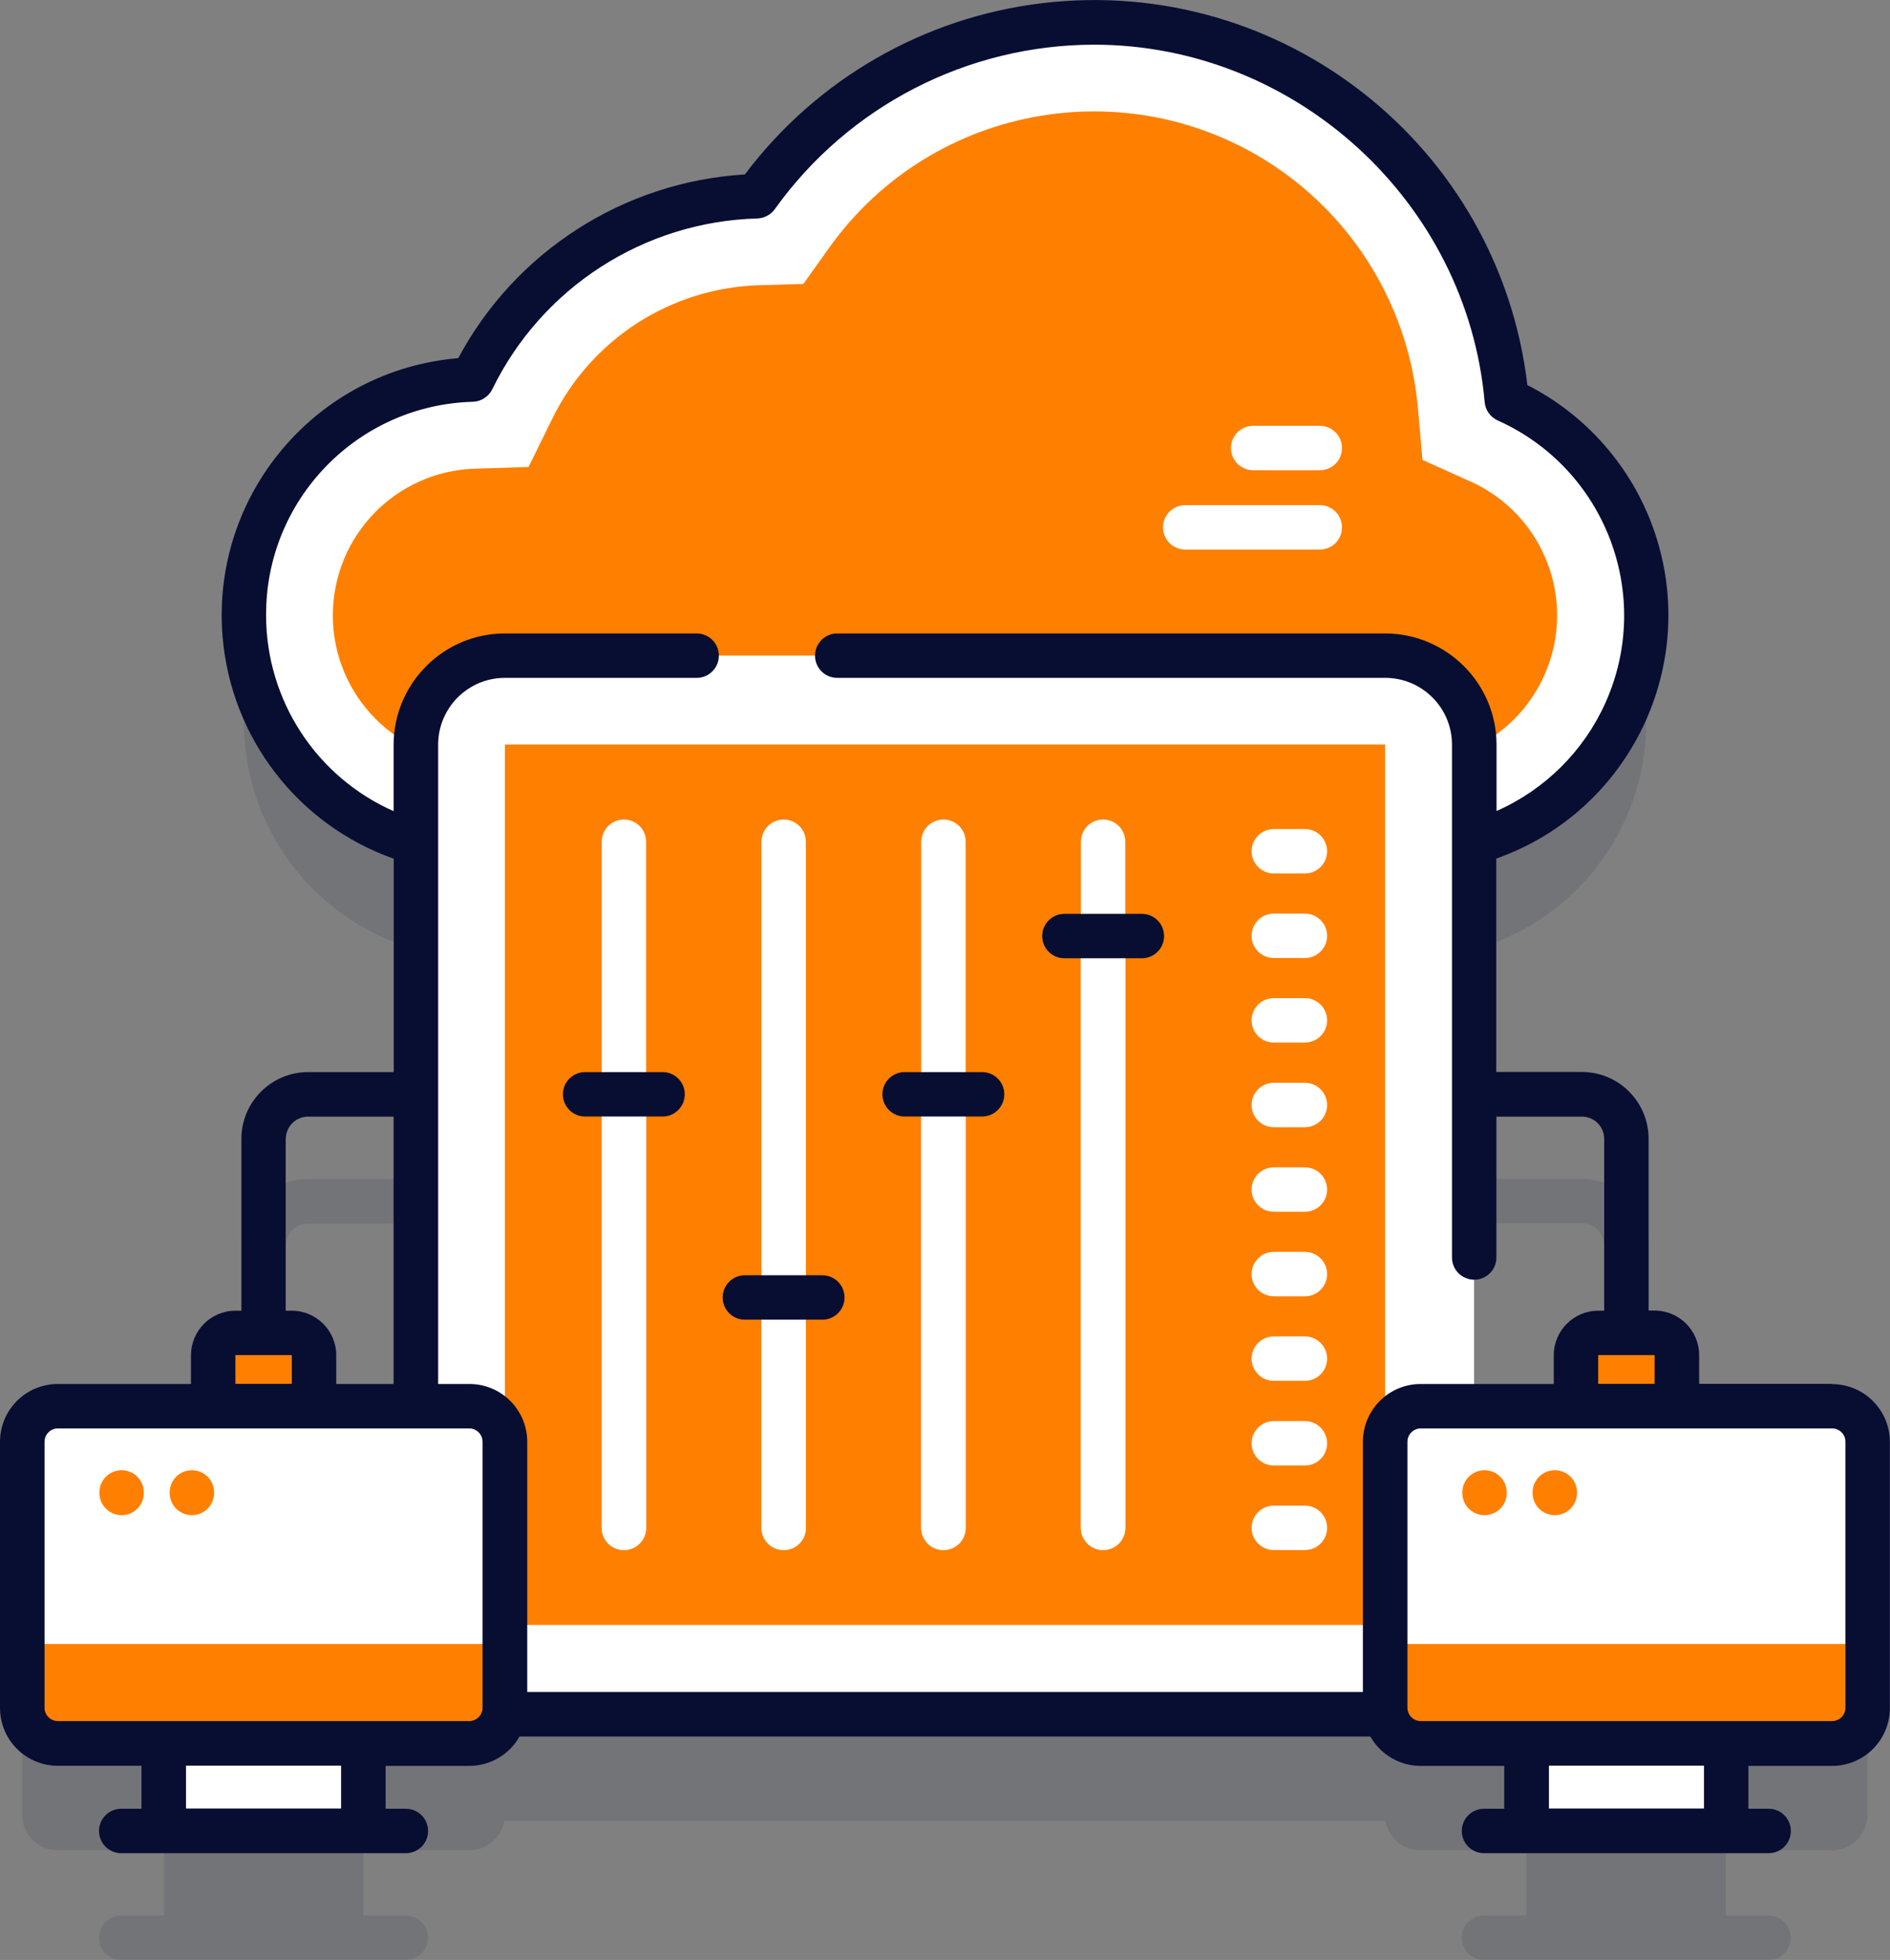
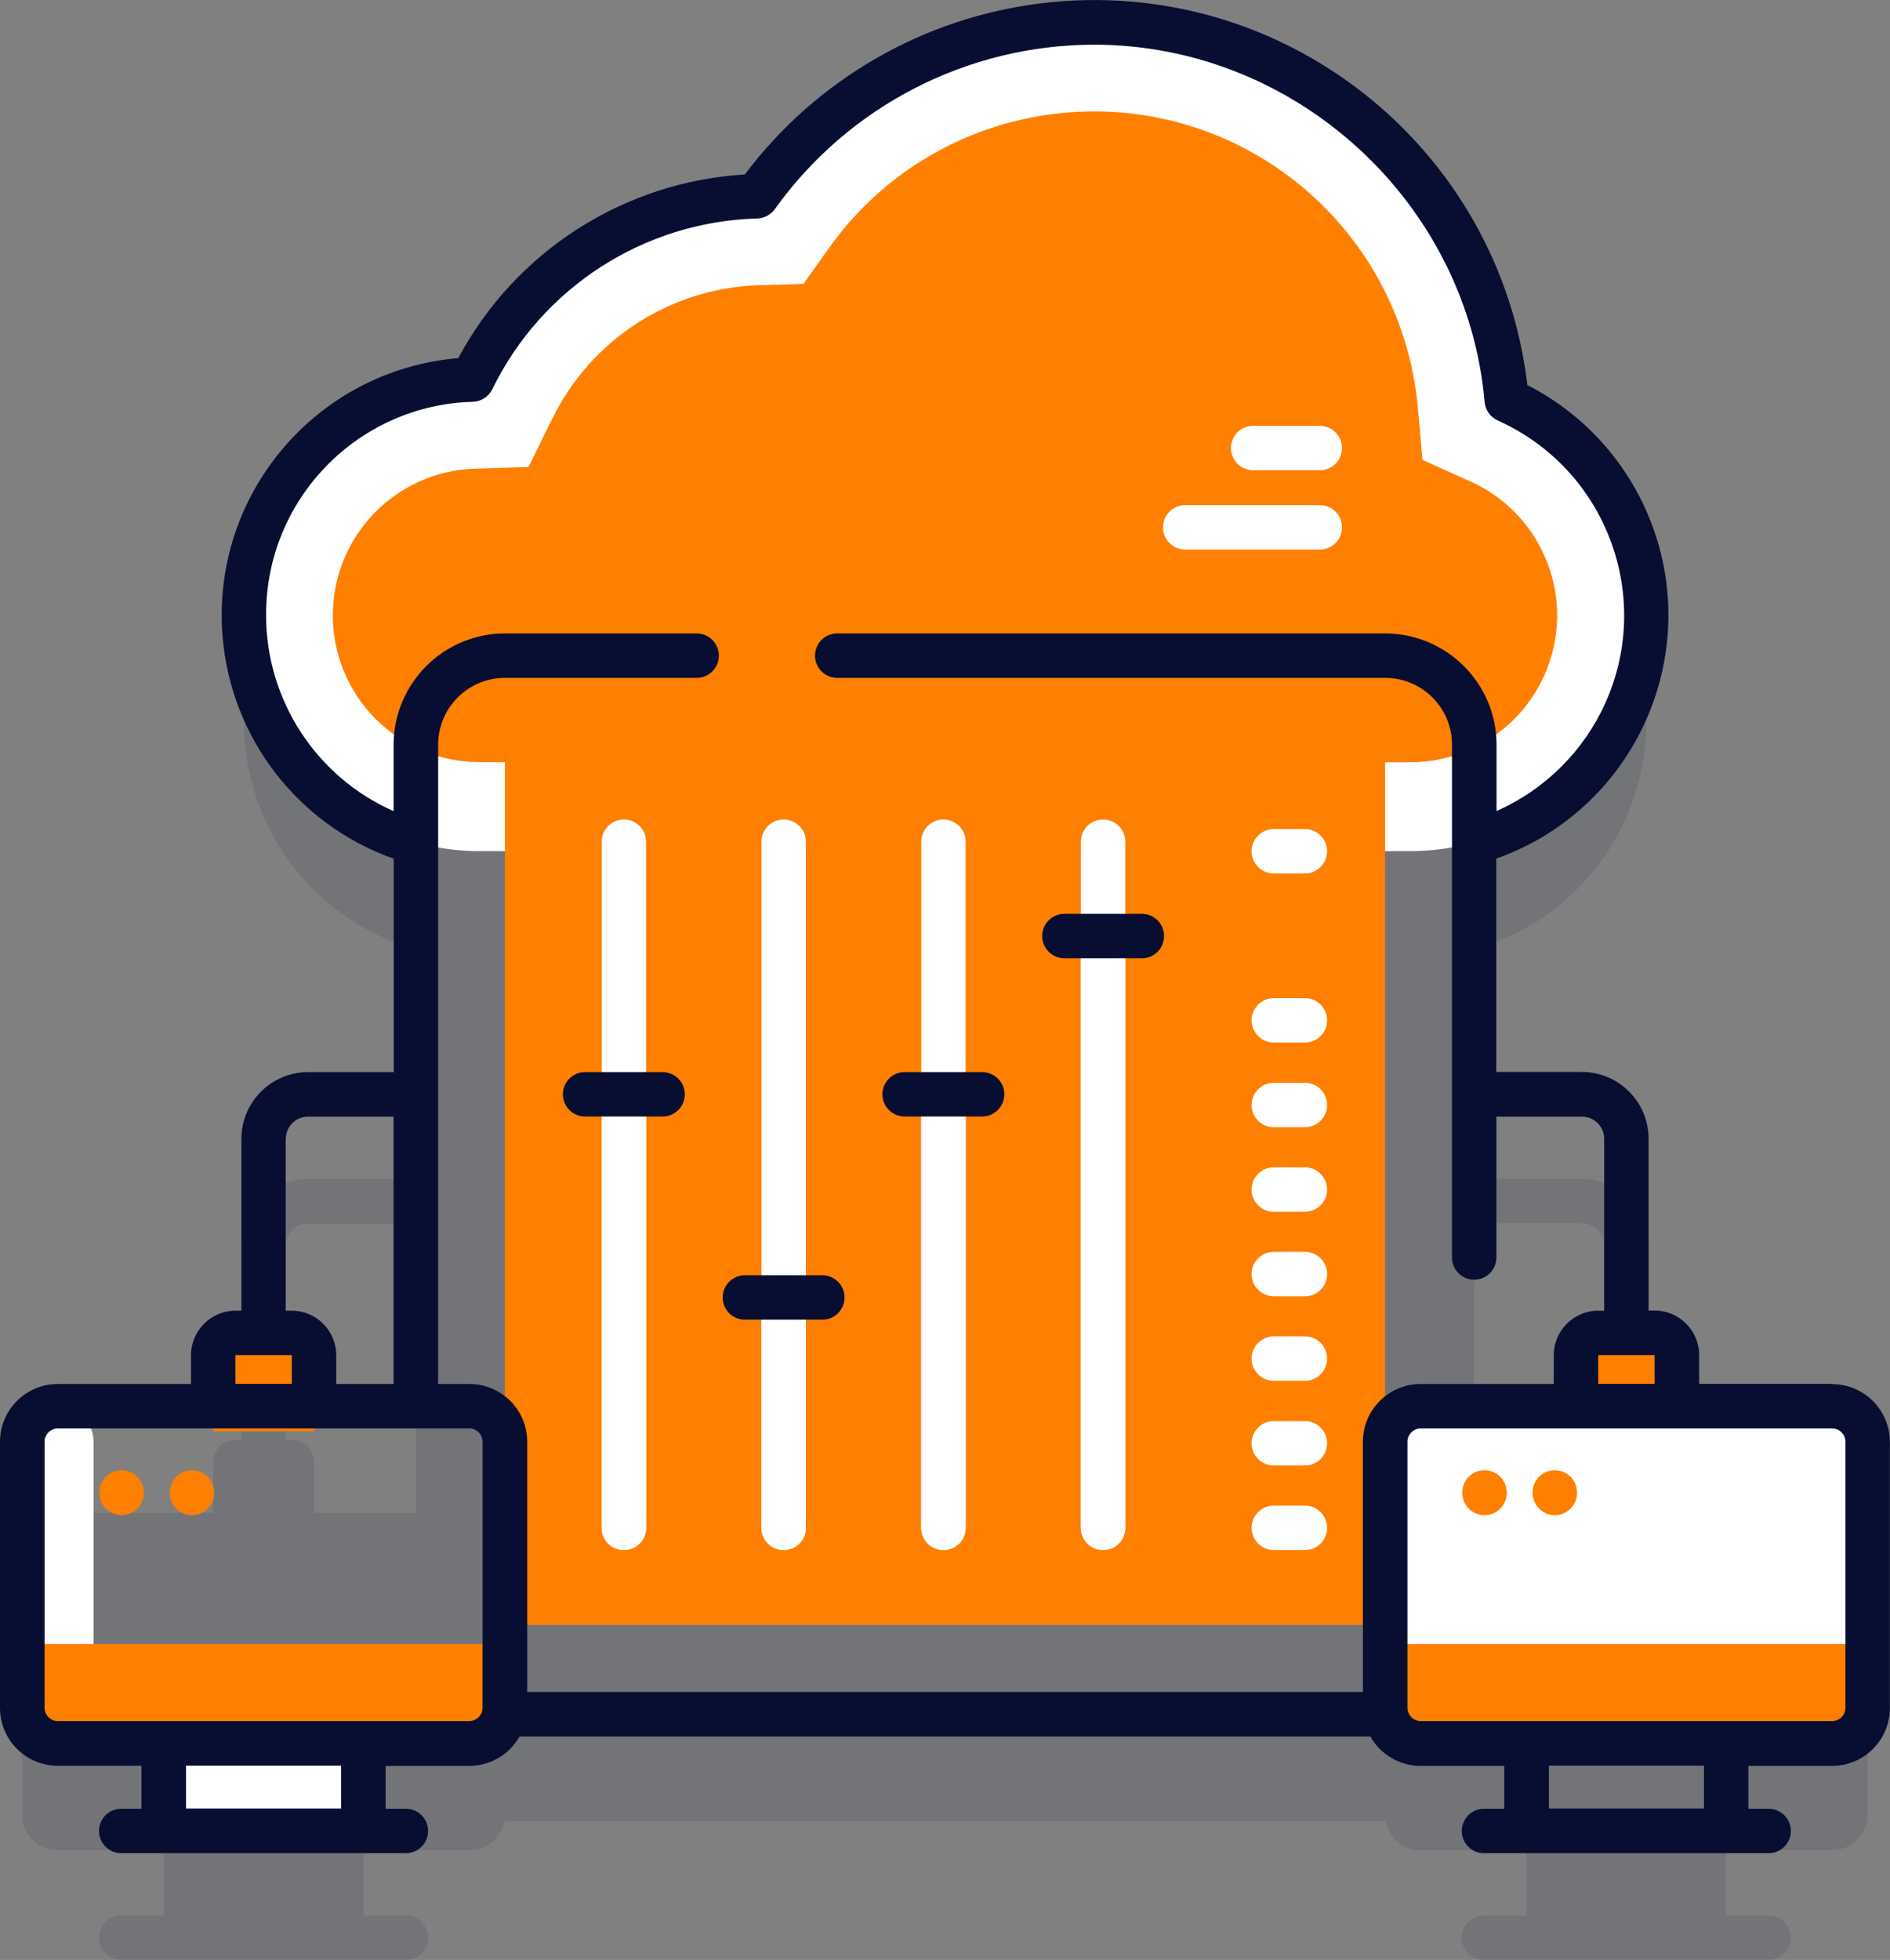
<svg xmlns="http://www.w3.org/2000/svg" id="Capa_2" viewBox="0 0 144.68 150">
  <rect x="0" y="0" width="144.68" height="150" fill="#808080" stroke="none" />
  <defs>
    <style>.cls-1,.cls-2{fill:#080e32;}.cls-1,.cls-2,.cls-3,.cls-4{stroke-width:0px;}.cls-2{opacity:.1;}.cls-3{fill:#ff7f00;}.cls-4{fill:#fff;}</style>
  </defs>
  <g id="Capa_1-2">
    <g id="setting_7438903">
      <g id="Grupo_2264">
        <g id="Grupo_2258">
          <path id="Trazado_4246" class="cls-2" d="M140.25,115.79h-11.88v-3.9c0-.94-.76-1.7-1.7-1.7h-.46v-14.85c0-2.82-2.29-5.11-5.11-5.11h-8.25v-17.57c9.6-2.7,15.19-12.66,12.5-22.26-1.45-5.16-5.12-9.41-10.01-11.6-1.56-17.45-16.96-30.33-34.41-28.78-9.23.82-17.63,5.64-23.01,13.18-9.3.28-17.68,5.68-21.77,14.04-9.96.32-17.79,8.65-17.47,18.61.25,7.87,5.58,14.68,13.16,16.81v17.57h-8.25c-2.82,0-5.11,2.29-5.11,5.11v14.85h-.45c-.94,0-1.7.76-1.7,1.7v3.9H4.43c-1.51,0-2.73,1.22-2.73,2.73v20.36c0,1.51,1.22,2.73,2.73,2.73h8.11v4.99h-3.26c-.94,0-1.7.76-1.7,1.7s.76,1.7,1.7,1.7h21.79c.94,0,1.7-.76,1.7-1.7s-.76-1.7-1.7-1.7h-3.26v-4.99h8.11c1.32,0,2.45-.95,2.68-2.25.01,0,.03,0,.04,0h67.38s.03,0,.04,0c.23,1.3,1.36,2.25,2.68,2.25h8.11v4.99h-3.26c-.94,0-1.7.76-1.7,1.7s.76,1.7,1.7,1.7h21.79c.94,0,1.7-.76,1.7-1.7s-.76-1.7-1.7-1.7h-3.26v-4.99h8.11c1.51,0,2.73-1.22,2.73-2.73v-20.36c0-1.51-1.22-2.73-2.73-2.73ZM31.84,115.79h-7.8v-3.9c0-.94-.76-1.7-1.7-1.7h-.46v-14.85c0-.94.76-1.7,1.7-1.7h8.25v22.16ZM122.8,110.18h-.46c-.94,0-1.7.76-1.7,1.7v3.9h-7.8v-22.16h8.25c.94,0,1.7.76,1.7,1.7v14.85Z" />
          <g id="Grupo_2257">
            <g id="Grupo_2255">
              <g id="Grupo_2238">
                <g id="Grupo_2208">
                  <g id="Grupo_2207">
                    <g id="Grupo_2206">
                      <path id="Trazado_4247" class="cls-4" d="M115.33,30.61C113.78,13.16,98.37.28,80.92,1.83c-9.23.82-17.63,5.64-23.01,13.18-9.3.28-17.68,5.68-21.77,14.04-9.96.32-17.78,8.65-17.47,18.62.31,9.74,8.3,17.47,18.04,17.47h71.24c9.97,0,18.05-8.08,18.05-18.05,0-7.12-4.18-13.57-10.68-16.48h0Z" />
                      <path id="Trazado_4248" class="cls-3" d="M36.72,58.33c-6.21,0-11.24-5.03-11.24-11.23,0-6.07,4.81-11.04,10.88-11.23l4.1-.13,1.81-3.68c2.97-6.09,9.08-10.03,15.85-10.23l3.38-.1,1.96-2.75c7.98-11.2,23.53-13.81,34.73-5.83,5.92,4.22,9.7,10.82,10.35,18.06l.35,3.99,3.65,1.64c5.67,2.53,8.21,9.17,5.68,14.84-1.81,4.05-5.83,6.66-10.27,6.66" />
                    </g>
                  </g>
                </g>
                <g id="Grupo_2212">
                  <g id="Grupo_2211">
                    <g id="Grupo_2209">
                      <path id="Trazado_4249" class="cls-4" d="M101.03,35.99h-5.1c-.94,0-1.7-.76-1.7-1.7s.76-1.7,1.7-1.7h5.1c.94,0,1.7.76,1.7,1.7s-.76,1.7-1.7,1.7Z" />
                    </g>
                    <g id="Grupo_2210">
                      <path id="Trazado_4250" class="cls-4" d="M101.03,42.06h-10.3c-.94,0-1.7-.76-1.7-1.7s.76-1.7,1.7-1.7h10.3c.94,0,1.7.76,1.7,1.7s-.76,1.7-1.7,1.7Z" />
                    </g>
                  </g>
                </g>
                <g id="Grupo_2237">
                  <g id="Grupo_2213">
-                     <path id="Trazado_4251" class="cls-4" d="M106.03,131.18H38.65c-3.76,0-6.81-3.05-6.81-6.81V56.98c0-3.76,3.05-6.81,6.81-6.81h67.38c3.76,0,6.81,3.05,6.81,6.81v67.38c0,3.76-3.05,6.81-6.81,6.81h0Z" />
                    <path id="Trazado_4252" class="cls-3" d="M106.03,56.98v67.38H38.65V56.98h67.38Z" />
                  </g>
                  <g id="Grupo_2236">
                    <g id="Grupo_2216">
                      <g id="Grupo_2214">
                        <path id="Trazado_4253" class="cls-4" d="M47.76,118.63c-.94,0-1.7-.76-1.7-1.7v-52.51c0-.94.76-1.7,1.7-1.7s1.7.76,1.7,1.7v52.51c0,.94-.76,1.7-1.7,1.7Z" />
                      </g>
                      <g id="Grupo_2215">
                        <path id="Trazado_4254" class="cls-4" d="M47.76,118.63c-.94,0-1.7-.76-1.7-1.7v-33.18c0-.94.76-1.7,1.7-1.7s1.7.76,1.7,1.7v33.18c0,.94-.76,1.7-1.7,1.7Z" />
                      </g>
                    </g>
                    <g id="Grupo_2219">
                      <g id="Grupo_2217">
                        <path id="Trazado_4255" class="cls-4" d="M59.99,118.63c-.94,0-1.7-.76-1.7-1.7v-52.51c0-.94.76-1.7,1.7-1.7s1.7.76,1.7,1.7v52.51c0,.94-.76,1.7-1.7,1.7Z" />
                      </g>
                      <g id="Grupo_2218">
                        <path id="Trazado_4256" class="cls-4" d="M59.99,118.63c-.94,0-1.7-.76-1.7-1.7v-16.59c0-.94.76-1.7,1.7-1.7s1.7.76,1.7,1.7v16.59c0,.94-.76,1.7-1.7,1.7Z" />
                      </g>
                    </g>
                    <g id="Grupo_2222">
                      <g id="Grupo_2220">
                        <path id="Trazado_4257" class="cls-4" d="M72.22,118.63c-.94,0-1.7-.76-1.7-1.7v-52.51c0-.94.76-1.7,1.7-1.7s1.7.76,1.7,1.7v52.51c0,.94-.76,1.7-1.7,1.7Z" />
                      </g>
                      <g id="Grupo_2221">
                        <path id="Trazado_4258" class="cls-4" d="M72.22,118.63c-.94,0-1.7-.76-1.7-1.7v-33.18c0-.94.76-1.7,1.7-1.7s1.7.76,1.7,1.7v33.18c0,.94-.76,1.7-1.7,1.7Z" />
                      </g>
                    </g>
                    <g id="Grupo_2225">
                      <g id="Grupo_2223">
                        <path id="Trazado_4259" class="cls-4" d="M84.44,118.63c-.94,0-1.7-.76-1.7-1.7v-52.51c0-.94.76-1.7,1.7-1.7s1.7.76,1.7,1.7v52.51c0,.94-.76,1.7-1.7,1.7Z" />
                      </g>
                      <g id="Grupo_2224">
                        <path id="Trazado_4260" class="cls-4" d="M84.44,118.63c-.94,0-1.7-.76-1.7-1.7v-45.29c0-.94.76-1.7,1.7-1.7s1.7.76,1.7,1.7v45.29c0,.94-.76,1.7-1.7,1.7Z" />
                      </g>
                    </g>
                    <g id="Grupo_2235">
                      <g id="Grupo_2226">
                        <path id="Trazado_4261" class="cls-4" d="M99.89,66.85h-2.38c-.94,0-1.7-.76-1.7-1.7s.76-1.7,1.7-1.7h2.38c.94,0,1.7.76,1.7,1.7s-.76,1.7-1.7,1.7Z" />
                      </g>
                      <g id="Grupo_2227">
-                         <path id="Trazado_4262" class="cls-4" d="M99.89,73.32h-2.38c-.94,0-1.7-.76-1.7-1.7s.76-1.7,1.7-1.7h2.38c.94,0,1.7.76,1.7,1.7s-.76,1.7-1.7,1.7Z" />
-                       </g>
+                         </g>
                      <g id="Grupo_2228">
                        <path id="Trazado_4263" class="cls-4" d="M99.89,79.79h-2.38c-.94,0-1.7-.76-1.7-1.7s.76-1.7,1.7-1.7h2.38c.94,0,1.7.76,1.7,1.7s-.76,1.7-1.7,1.7Z" />
                      </g>
                      <g id="Grupo_2229">
                        <path id="Trazado_4264" class="cls-4" d="M99.89,86.27h-2.38c-.94,0-1.7-.76-1.7-1.7s.76-1.7,1.7-1.7h2.38c.94,0,1.7.76,1.7,1.7s-.76,1.7-1.7,1.7Z" />
                      </g>
                      <g id="Grupo_2230">
                        <path id="Trazado_4265" class="cls-4" d="M99.89,92.74h-2.38c-.94,0-1.7-.76-1.7-1.7s.76-1.7,1.7-1.7h2.38c.94,0,1.7.76,1.7,1.7s-.76,1.7-1.7,1.7Z" />
                      </g>
                      <g id="Grupo_2231">
                        <path id="Trazado_4266" class="cls-4" d="M99.89,99.21h-2.38c-.94,0-1.7-.76-1.7-1.7s.76-1.7,1.7-1.7h2.38c.94,0,1.7.76,1.7,1.7s-.76,1.7-1.7,1.7Z" />
                      </g>
                      <g id="Grupo_2232">
                        <path id="Trazado_4267" class="cls-4" d="M99.89,105.68h-2.38c-.94,0-1.7-.76-1.7-1.7s.76-1.7,1.7-1.7h2.38c.94,0,1.7.76,1.7,1.7s-.76,1.7-1.7,1.7Z" />
                      </g>
                      <g id="Grupo_2233">
                        <path id="Trazado_4268" class="cls-4" d="M99.89,112.16h-2.38c-.94,0-1.7-.76-1.7-1.7s.76-1.7,1.7-1.7h2.38c.94,0,1.7.76,1.7,1.7s-.76,1.7-1.7,1.7Z" />
                      </g>
                      <g id="Grupo_2234">
                        <path id="Trazado_4269" class="cls-4" d="M99.89,118.63h-2.38c-.94,0-1.7-.76-1.7-1.7s.76-1.7,1.7-1.7h2.38c.94,0,1.7.76,1.7,1.7s-.76,1.7-1.7,1.7Z" />
                      </g>
                    </g>
                  </g>
                </g>
              </g>
              <g id="Grupo_2254">
                <g id="Grupo_2247">
                  <g id="Grupo_2246">
                    <g id="Grupo_2245">
                      <g id="Grupo_2244">
                        <g id="Grupo_2240">
                          <g id="Grupo_2239">
                            <path id="Trazado_4270" class="cls-3" d="M24.04,109.54v-5.83c0-.94-.76-1.7-1.7-1.7h-4.32c-.94,0-1.7.76-1.7,1.7v5.83h7.72Z" />
-                             <path id="Trazado_4271" class="cls-4" d="M35.92,133.43H4.43c-1.51,0-2.73-1.22-2.73-2.73v-20.36c0-1.51,1.22-2.73,2.73-2.73h31.49c1.51,0,2.73,1.22,2.73,2.73v20.36c0,1.51-1.22,2.73-2.73,2.73Z" />
+                             <path id="Trazado_4271" class="cls-4" d="M35.92,133.43H4.43c-1.51,0-2.73-1.22-2.73-2.73v-20.36c0-1.51,1.22-2.73,2.73-2.73c1.51,0,2.73,1.22,2.73,2.73v20.36c0,1.51-1.22,2.73-2.73,2.73Z" />
                            <path id="Trazado_4272" class="cls-3" d="M1.7,125.82v4.88c0,1.51,1.22,2.73,2.73,2.73h31.49c1.51,0,2.73-1.22,2.73-2.73v-4.88H1.7Z" />
                          </g>
                          <path id="Trazado_4273" class="cls-4" d="M12.54,133.43h15.28v6.69h-15.28v-6.69Z" />
                        </g>
                        <g id="Grupo_2243">
                          <g id="Grupo_2241">
                            <path id="Trazado_4274" class="cls-3" d="M9.31,115.96c-.94,0-1.7-.76-1.7-1.7v-.04c0-.94.76-1.7,1.7-1.7s1.7.76,1.7,1.7v.04c0,.94-.76,1.7-1.7,1.7Z" />
                          </g>
                          <g id="Grupo_2242">
                            <path id="Trazado_4275" class="cls-3" d="M14.69,115.96c-.94,0-1.7-.76-1.7-1.7v-.04c0-.94.76-1.7,1.7-1.7s1.7.76,1.7,1.7v.04c0,.94-.76,1.7-1.7,1.7Z" />
                          </g>
                        </g>
                      </g>
                    </g>
                  </g>
                </g>
                <g id="Grupo_2253">
                  <g id="Grupo_2249">
                    <g id="Grupo_2248">
                      <path id="Trazado_4276" class="cls-3" d="M128.37,109.54v-5.83c0-.94-.76-1.7-1.7-1.7h-4.32c-.94,0-1.7.76-1.7,1.7v5.83h7.72Z" />
                      <path id="Trazado_4277" class="cls-4" d="M140.25,133.43h-31.49c-1.51,0-2.73-1.22-2.73-2.73v-20.36c0-1.51,1.22-2.73,2.73-2.73h31.49c1.51,0,2.73,1.22,2.73,2.73v20.36c0,1.51-1.22,2.73-2.73,2.73Z" />
                      <path id="Trazado_4278" class="cls-3" d="M106.03,125.82v4.88c0,1.51,1.22,2.73,2.73,2.73h31.49c1.51,0,2.73-1.22,2.73-2.73v-4.88h-36.95Z" />
                    </g>
-                     <path id="Trazado_4279" class="cls-4" d="M116.86,133.43h15.28v6.69h-15.28v-6.69Z" />
                  </g>
                  <g id="Grupo_2252">
                    <g id="Grupo_2250">
                      <path id="Trazado_4280" class="cls-3" d="M113.64,115.96c-.94,0-1.7-.76-1.7-1.7v-.04c0-.94.76-1.7,1.7-1.7s1.7.76,1.7,1.7v.04c0,.94-.76,1.7-1.7,1.7Z" />
                    </g>
                    <g id="Grupo_2251">
                      <path id="Trazado_4281" class="cls-3" d="M119.02,115.96c-.94,0-1.7-.76-1.7-1.7v-.04c0-.94.76-1.7,1.7-1.7s1.7.76,1.7,1.7v.04c0,.94-.76,1.7-1.7,1.7Z" />
                    </g>
                  </g>
                </g>
              </g>
            </g>
            <g id="Grupo_2256">
              <path id="Trazado_4282" class="cls-1" d="M44.79,85.45h5.93c.94,0,1.7-.76,1.7-1.7s-.76-1.7-1.7-1.7h-5.93c-.94,0-1.7.76-1.7,1.7s.76,1.7,1.7,1.7Z" />
              <path id="Trazado_4283" class="cls-1" d="M57.02,101h5.93c.94,0,1.7-.76,1.7-1.7s-.76-1.7-1.7-1.7h-5.93c-.94,0-1.7.76-1.7,1.7s.76,1.7,1.7,1.7Z" />
              <path id="Trazado_4284" class="cls-1" d="M69.25,85.45h5.93c.94,0,1.7-.76,1.7-1.7s-.76-1.7-1.7-1.7h-5.93c-.94,0-1.7.76-1.7,1.7s.76,1.7,1.7,1.7h0Z" />
              <path id="Trazado_4285" class="cls-1" d="M81.48,73.34h5.93c.94,0,1.7-.76,1.7-1.7s-.76-1.7-1.7-1.7h-5.93c-.94,0-1.7.76-1.7,1.7s.76,1.7,1.7,1.7Z" />
              <path id="Trazado_4286" class="cls-1" d="M140.25,105.91h-10.18v-2.2c0-1.88-1.53-3.41-3.41-3.41h-.46v-13.15c0-2.82-2.29-5.11-5.11-5.11h-6.55v-16.33c10.29-3.64,15.68-14.93,12.04-25.22-1.69-4.77-5.15-8.72-9.66-11.02C114.75,11.15,98.13-1.94,79.8.24c-9.06,1.08-17.29,5.81-22.78,13.11-9.26.56-17.57,5.88-21.94,14.06-10.87.91-18.95,10.46-18.04,21.33.65,7.74,5.77,14.39,13.1,16.98v16.33h-6.55c-2.82,0-5.11,2.29-5.11,5.11v13.15h-.45c-1.88,0-3.41,1.53-3.41,3.41v2.2H4.43c-2.45,0-4.43,1.98-4.43,4.43v20.36c0,2.45,1.98,4.43,4.43,4.43h6.4v3.29h-1.55c-.94,0-1.7.76-1.7,1.7s.76,1.7,1.7,1.7h21.79c.94,0,1.7-.76,1.7-1.7s-.76-1.7-1.7-1.7h-1.55v-3.28h6.4c1.59,0,3.07-.86,3.85-2.25h65.13c.79,1.39,2.26,2.25,3.85,2.25h6.4v3.28h-1.55c-.94,0-1.7.76-1.7,1.7s.76,1.7,1.7,1.7h21.79c.94,0,1.7-.76,1.7-1.7s-.76-1.7-1.7-1.7h-1.55v-3.28h6.4c2.45,0,4.43-1.98,4.43-4.43v-20.36c0-2.45-1.98-4.43-4.43-4.43ZM126.66,105.91h-4.32v-2.2h4.32v2.2ZM20.37,47.09c-.04-8.84,6.99-16.1,15.83-16.34.63-.02,1.2-.39,1.48-.95,3.8-7.8,11.62-12.84,20.29-13.08.53-.02,1.03-.28,1.34-.71,5.64-7.89,14.74-12.58,24.44-12.59,15.41,0,28.55,12.01,29.9,27.35.05.62.44,1.15,1,1.41,8.24,3.69,11.94,13.36,8.25,21.6-1.66,3.7-4.63,6.65-8.34,8.29v-5.07c0-4.7-3.82-8.51-8.52-8.52h-41.95c-.94,0-1.7.76-1.7,1.7s.76,1.7,1.7,1.7h41.95c2.82,0,5.11,2.29,5.11,5.11v39.25c0,.94.76,1.7,1.7,1.7s1.7-.76,1.7-1.7v-10.78h6.55c.94,0,1.7.76,1.7,1.7v13.15h-.45c-1.88,0-3.41,1.53-3.41,3.41v2.2h-10.18c-2.45,0-4.43,1.98-4.43,4.43v19.14h-63.97v-19.14c0-2.45-1.98-4.43-4.43-4.43h-2.39v-48.93c0-2.82,2.29-5.11,5.11-5.11h14.68c.94,0,1.7-.76,1.7-1.7s-.76-1.7-1.7-1.7h-14.68c-4.7,0-8.51,3.82-8.52,8.52v5.08c-5.92-2.62-9.75-8.49-9.76-14.96h0ZM21.88,87.16c0-.94.76-1.7,1.7-1.7h6.55v20.46h-4.39v-2.2c0-1.88-1.53-3.41-3.41-3.41h-.46v-13.15ZM18.02,103.71h4.32v2.2h-4.32v-2.2ZM26.11,138.41h-11.87v-3.28h11.87v3.28ZM35.92,131.72H4.43c-.56,0-1.02-.46-1.02-1.02v-20.36c0-.56.46-1.02,1.02-1.02h31.49c.56,0,1.02.46,1.02,1.02v20.36c0,.56-.46,1.02-1.02,1.02h0ZM130.44,138.41h-11.87v-3.28h11.87v3.28ZM141.27,130.7c0,.56-.46,1.02-1.02,1.02h-31.49c-.56,0-1.02-.46-1.02-1.02v-20.36c0-.56.46-1.02,1.02-1.02h31.49c.56,0,1.02.46,1.02,1.02v20.36Z" />
            </g>
          </g>
        </g>
      </g>
    </g>
  </g>
</svg>